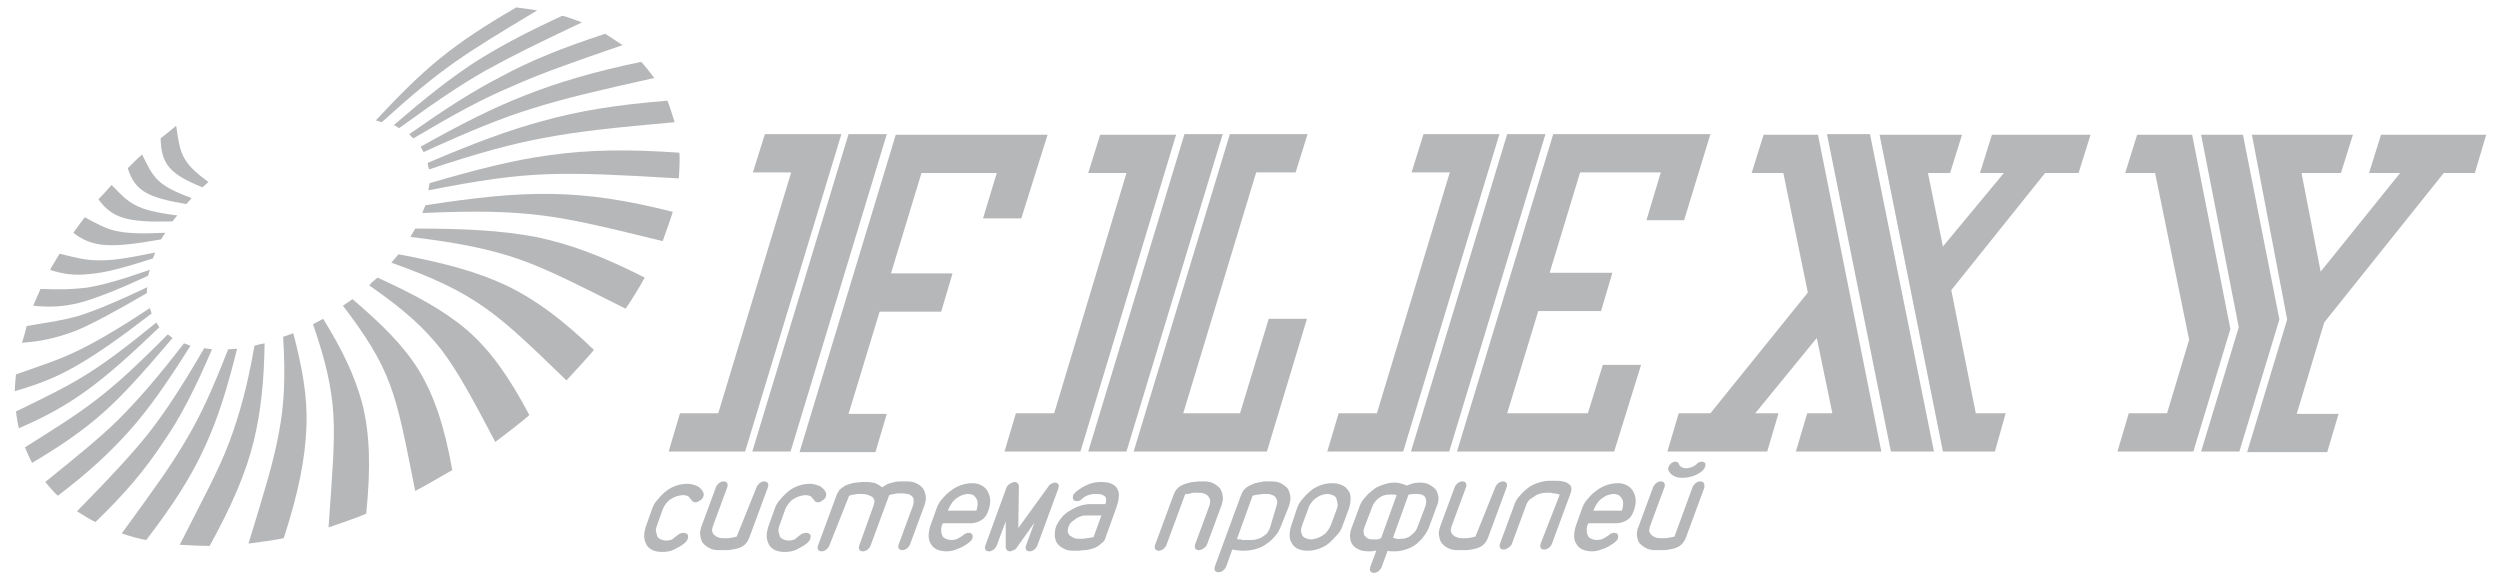
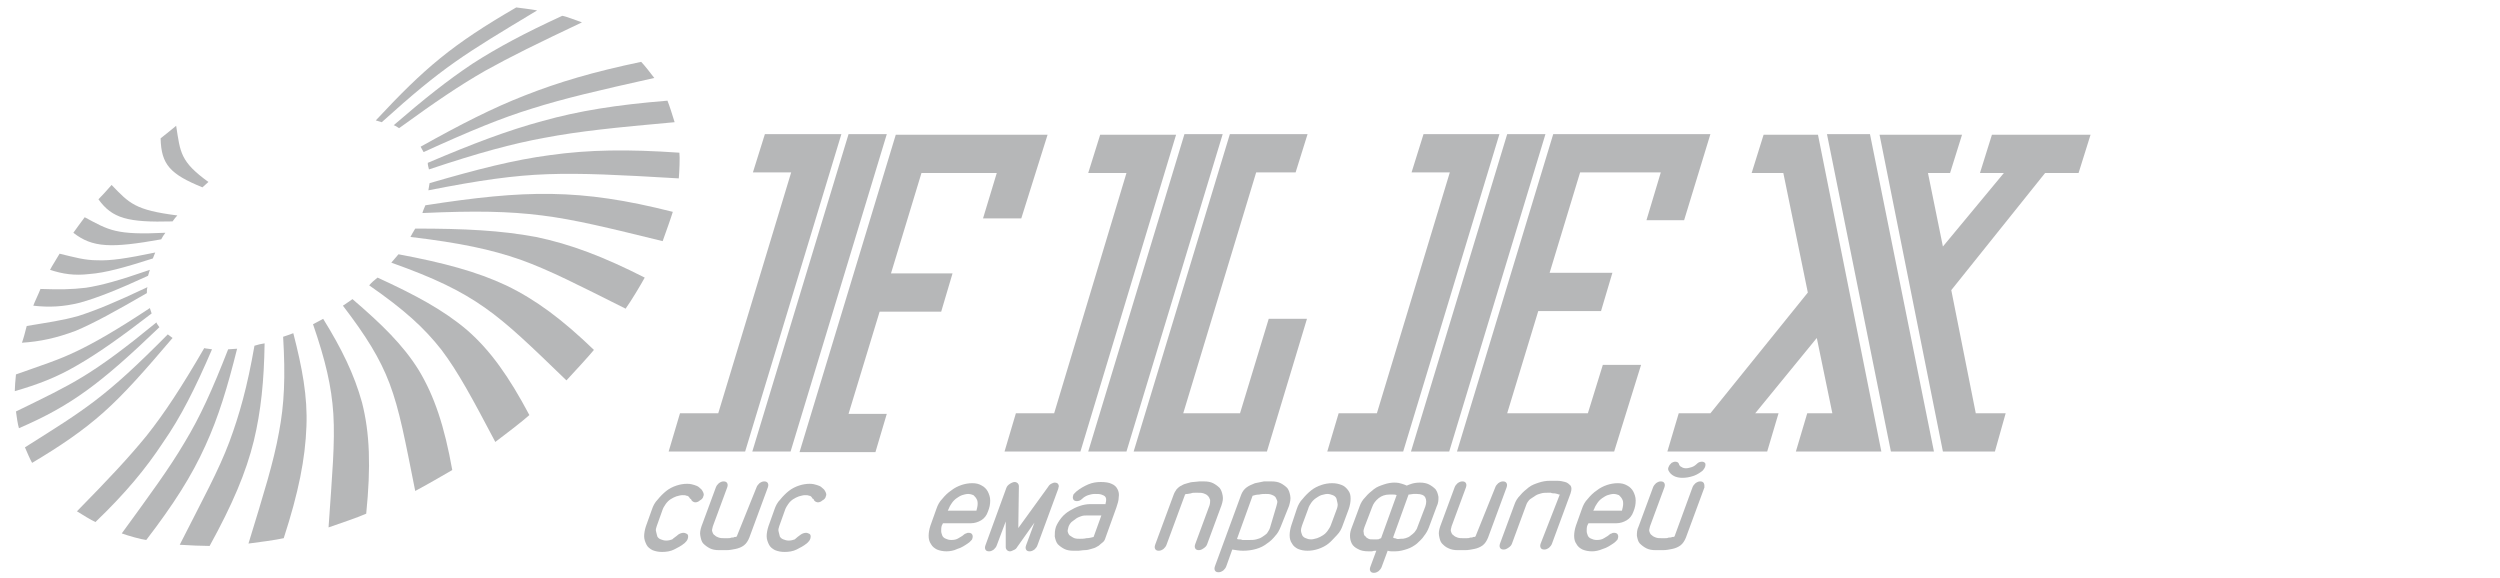
<svg xmlns="http://www.w3.org/2000/svg" width="160" height="37" viewBox="0 0 160 37" fill="none">
  <g opacity="0.5" clip-path="url(#clip0_55_1109)">
    <g clip-path="url(#clip1_55_1109)">
      <g clip-path="url(#clip2_55_1109)">
        <path d="M65.362 13.979H62.913L63.793 11.072H58.974L57.023 17.498H60.962L60.236 19.947H56.296L54.307 26.487H56.755L56.028 28.936H51.17L57.329 8.624H67.045L65.362 13.979L65.362 13.979ZM50.597 28.898H48.148L54.307 8.585H56.755L50.597 28.898ZM47.689 28.898H42.793L43.52 26.449H45.968L50.635 11.034H48.186L48.952 8.586H53.848L47.689 28.898V28.898Z" fill="#6E6F72" />
        <path d="M81.083 28.898H72.553L78.711 8.585H83.684L82.919 11.034H80.395L75.728 26.449H79.362L81.198 20.405H83.646L81.083 28.897V28.898ZM72.094 28.898H69.646L75.804 8.585H78.252L72.094 28.898ZM69.148 28.898H64.29L65.017 26.449H67.466L72.094 11.072H69.646L70.411 8.624H75.269L69.148 28.898Z" fill="#6E6F72" />
        <path d="M103.307 28.898H93.247L99.406 8.585H109.466L107.783 14.094H105.373L106.291 11.034H101.127L99.176 17.46H103.193L102.466 19.908H98.449L96.46 26.449H101.624L102.581 23.351H105.029L103.307 28.897V28.898ZM92.75 28.898H90.302L96.46 8.585H98.909L92.75 28.898ZM89.804 28.898H84.946L85.673 26.449H88.121L92.788 11.034H90.34L91.105 8.586H95.963L89.804 28.898V28.898Z" fill="#6E6F72" />
        <path d="M127.674 28.898H124.346L120.291 8.624H125.57L124.805 11.072H123.39L124.346 15.777L128.248 11.072H126.718L127.483 8.624H133.795L133.029 11.072H130.887L124.882 18.569L126.45 26.449H128.363L127.674 28.898H127.674ZM123.773 28.898H121.018L116.926 8.585H119.679L123.773 28.898ZM120.406 28.898H114.936L115.663 26.449H117.27L116.275 21.63L112.335 26.449H113.827L113.1 28.898H106.712L107.439 26.449H109.466L115.701 18.723L114.133 11.072H112.106L112.87 8.624H116.351L120.406 28.898H120.406Z" fill="#6E6F72" />
-         <path d="M158.39 11.072H156.401L148.751 20.635L146.991 26.488H149.669L148.942 28.936H143.817L146.379 20.444L144.122 8.624H150.587L149.822 11.072H147.298L148.522 17.384L153.609 11.072H151.62L152.385 8.624H159.117L158.391 11.072L158.39 11.072ZM143.319 28.898H140.871L143.281 20.941L140.871 8.624H143.549L145.882 20.444L143.319 28.898V28.898ZM140.374 28.898H135.516L136.242 26.45H138.691L140.106 21.744L137.926 11.072H136.013L136.778 8.624H140.297L142.745 21.056L140.374 28.898H140.374Z" fill="#6E6F72" />
        <path d="M43.405 34.214C43.52 34.138 43.635 34.1 43.749 34.1C43.826 34.1 43.902 34.138 43.979 34.176C44.055 34.253 44.055 34.329 44.017 34.482C43.979 34.597 43.902 34.673 43.826 34.75C43.596 34.941 43.367 35.056 43.137 35.171C42.908 35.286 42.64 35.324 42.372 35.324C42.143 35.324 41.951 35.286 41.76 35.209C41.607 35.133 41.454 35.018 41.378 34.865C41.301 34.712 41.225 34.521 41.225 34.329C41.225 34.138 41.263 33.908 41.339 33.679L41.722 32.608C41.798 32.378 41.913 32.149 42.104 31.958C42.258 31.766 42.449 31.575 42.64 31.422C42.831 31.269 43.061 31.154 43.29 31.078C43.52 31.001 43.749 30.963 43.979 30.963C44.17 30.963 44.323 31.001 44.438 31.04C44.552 31.078 44.667 31.116 44.744 31.192C44.821 31.269 44.897 31.307 44.935 31.384C44.974 31.46 45.012 31.499 45.012 31.537C45.05 31.613 45.05 31.689 45.012 31.766C45.012 31.804 44.974 31.881 44.935 31.919C44.897 31.957 44.859 31.996 44.782 32.034C44.706 32.11 44.591 32.149 44.514 32.149C44.476 32.149 44.438 32.149 44.361 32.11C44.323 32.072 44.285 32.072 44.247 31.996C44.247 31.957 44.209 31.919 44.17 31.919C44.132 31.881 44.132 31.843 44.094 31.804C44.055 31.766 44.017 31.728 43.941 31.728C43.864 31.69 43.788 31.69 43.673 31.69C43.559 31.69 43.444 31.728 43.291 31.766C43.176 31.804 43.023 31.881 42.908 31.958C42.793 32.034 42.679 32.149 42.602 32.264C42.526 32.378 42.449 32.493 42.41 32.608L42.028 33.679C41.99 33.794 41.952 33.908 41.99 34.023C42.028 34.138 42.028 34.214 42.067 34.329C42.105 34.406 42.181 34.482 42.296 34.521C42.41 34.559 42.487 34.597 42.64 34.597C42.793 34.597 42.908 34.559 43.023 34.521C43.137 34.406 43.291 34.329 43.405 34.214H43.405Z" fill="#6E6F72" />
        <path d="M48.416 31.193C48.454 31.078 48.531 31.002 48.607 30.925C48.722 30.848 48.798 30.81 48.913 30.81C49.028 30.81 49.105 30.848 49.143 30.925C49.181 31.002 49.181 31.078 49.143 31.193L47.957 34.406C47.881 34.597 47.766 34.788 47.613 34.903C47.46 35.018 47.269 35.094 47.077 35.132C46.886 35.171 46.695 35.209 46.503 35.209C46.312 35.209 46.159 35.209 46.006 35.209C45.777 35.209 45.586 35.171 45.432 35.094C45.279 35.018 45.126 34.903 45.012 34.788C44.897 34.673 44.859 34.482 44.821 34.291C44.782 34.1 44.821 33.908 44.897 33.679L45.815 31.193C45.853 31.078 45.93 31.002 46.006 30.925C46.121 30.848 46.197 30.81 46.312 30.81C46.427 30.81 46.503 30.848 46.542 30.925C46.58 31.002 46.58 31.078 46.542 31.193L45.624 33.679C45.586 33.832 45.547 33.947 45.586 34.023C45.624 34.138 45.662 34.215 45.738 34.253C45.815 34.329 45.891 34.367 46.006 34.406C46.121 34.444 46.236 34.444 46.351 34.444C46.427 34.444 46.503 34.444 46.58 34.444C46.656 34.444 46.733 34.444 46.81 34.406C46.886 34.406 46.963 34.406 47.001 34.367C47.077 34.367 47.116 34.367 47.154 34.329L48.416 31.193H48.416Z" fill="#6E6F72" />
        <path d="M51.247 34.214C51.361 34.138 51.476 34.1 51.591 34.1C51.667 34.1 51.744 34.138 51.821 34.176C51.897 34.253 51.897 34.329 51.859 34.482C51.821 34.597 51.744 34.673 51.667 34.75C51.438 34.941 51.209 35.056 50.979 35.171C50.749 35.286 50.482 35.324 50.214 35.324C49.984 35.324 49.793 35.286 49.602 35.209C49.449 35.133 49.296 35.018 49.219 34.865C49.143 34.712 49.066 34.521 49.066 34.329C49.066 34.138 49.105 33.908 49.181 33.679L49.564 32.608C49.64 32.378 49.755 32.149 49.946 31.958C50.099 31.766 50.29 31.575 50.482 31.422C50.673 31.269 50.903 31.154 51.132 31.078C51.362 31.001 51.591 30.963 51.821 30.963C52.012 30.963 52.165 31.001 52.279 31.04C52.394 31.078 52.509 31.116 52.585 31.192C52.662 31.269 52.739 31.307 52.777 31.384C52.815 31.46 52.853 31.499 52.853 31.537C52.891 31.613 52.891 31.689 52.853 31.766C52.853 31.804 52.815 31.881 52.777 31.919C52.739 31.957 52.7 31.996 52.624 32.034C52.547 32.11 52.432 32.149 52.356 32.149C52.318 32.149 52.28 32.149 52.203 32.11C52.165 32.072 52.127 32.072 52.089 31.996C52.089 31.957 52.05 31.919 52.012 31.919C51.974 31.881 51.974 31.843 51.935 31.804C51.897 31.766 51.859 31.728 51.782 31.728C51.706 31.69 51.63 31.69 51.515 31.69C51.4 31.69 51.285 31.728 51.132 31.766C51.017 31.804 50.864 31.881 50.749 31.958C50.635 32.034 50.52 32.149 50.444 32.264C50.367 32.378 50.291 32.493 50.252 32.608L49.87 33.679C49.832 33.794 49.794 33.908 49.832 34.023C49.87 34.138 49.87 34.214 49.908 34.329C49.947 34.406 50.023 34.482 50.138 34.521C50.252 34.559 50.329 34.597 50.482 34.597C50.635 34.597 50.749 34.559 50.864 34.521C50.979 34.406 51.094 34.329 51.247 34.214H51.247Z" fill="#6E6F72" />
-         <path d="M53.083 34.903C53.045 35.018 52.968 35.094 52.891 35.171C52.777 35.247 52.7 35.286 52.585 35.286C52.471 35.286 52.394 35.247 52.356 35.171C52.318 35.094 52.318 35.018 52.356 34.903L53.541 31.69C53.58 31.575 53.656 31.46 53.733 31.345C53.809 31.269 53.924 31.193 54.039 31.116C54.154 31.04 54.268 31.002 54.421 30.963C54.536 30.925 54.689 30.887 54.804 30.887C54.919 30.887 55.072 30.848 55.187 30.848C55.301 30.848 55.416 30.848 55.493 30.848C55.684 30.848 55.875 30.887 56.028 30.925C56.181 31.002 56.334 31.078 56.449 31.193C56.563 31.116 56.678 31.04 56.831 30.963C56.984 30.925 57.138 30.887 57.252 30.848C57.405 30.81 57.558 30.81 57.673 30.81C57.826 30.81 57.941 30.81 58.055 30.81C58.285 30.81 58.476 30.848 58.629 30.925C58.82 31.002 58.935 31.116 59.05 31.231C59.165 31.384 59.203 31.537 59.241 31.728C59.28 31.92 59.241 32.111 59.165 32.34L58.247 34.827C58.208 34.941 58.132 35.018 58.055 35.094C57.941 35.171 57.864 35.209 57.749 35.209C57.635 35.209 57.558 35.171 57.52 35.094C57.482 35.018 57.482 34.941 57.52 34.827L58.438 32.34C58.476 32.187 58.476 32.072 58.476 31.958C58.438 31.843 58.4 31.766 58.323 31.728C58.247 31.652 58.132 31.613 58.017 31.613C57.902 31.575 57.749 31.575 57.635 31.575C57.52 31.575 57.367 31.575 57.252 31.613C57.138 31.613 57.023 31.652 56.908 31.69L55.722 34.903C55.684 35.018 55.607 35.094 55.531 35.171C55.416 35.247 55.34 35.286 55.225 35.286C55.11 35.286 55.033 35.247 54.995 35.171C54.957 35.094 54.957 35.018 54.995 34.903L55.913 32.34C55.952 32.187 55.99 32.072 55.952 31.996C55.913 31.919 55.875 31.804 55.76 31.766C55.646 31.728 55.569 31.651 55.454 31.651C55.34 31.613 55.187 31.613 55.072 31.613C54.957 31.613 54.804 31.613 54.689 31.651C54.574 31.651 54.459 31.69 54.345 31.728L53.082 34.903L53.083 34.903Z" fill="#6E6F72" />
        <path d="M60.656 32.684C60.962 32.684 61.23 32.684 61.421 32.684C61.613 32.684 61.804 32.684 61.919 32.684C62.033 32.684 62.148 32.684 62.225 32.684C62.301 32.684 62.339 32.684 62.378 32.684C62.416 32.684 62.416 32.684 62.454 32.684H62.492C62.531 32.531 62.569 32.378 62.569 32.264C62.569 32.149 62.569 32.034 62.492 31.919C62.454 31.843 62.378 31.766 62.301 31.69C62.225 31.651 62.072 31.613 61.957 31.613C61.842 31.613 61.689 31.651 61.575 31.69C61.459 31.728 61.345 31.804 61.23 31.881C61.116 31.958 61.001 32.072 60.924 32.187C60.847 32.302 60.771 32.417 60.733 32.531L60.656 32.684H60.656ZM61.689 34.214C61.728 34.176 61.804 34.138 61.842 34.138C61.88 34.1 61.957 34.1 61.995 34.1C62.11 34.1 62.187 34.138 62.225 34.214C62.263 34.291 62.263 34.367 62.225 34.482C62.225 34.52 62.187 34.559 62.148 34.597C62.11 34.635 62.072 34.673 62.034 34.711C61.766 34.903 61.536 35.056 61.269 35.132C61.039 35.247 60.771 35.285 60.58 35.285C60.35 35.285 60.159 35.247 59.968 35.17C59.815 35.094 59.662 34.979 59.586 34.826C59.471 34.673 59.433 34.482 59.433 34.291C59.433 34.099 59.471 33.87 59.547 33.641L59.93 32.569C60.006 32.34 60.121 32.11 60.312 31.919C60.465 31.728 60.656 31.537 60.886 31.384C61.078 31.231 61.307 31.116 61.536 31.039C61.766 30.963 61.995 30.924 62.225 30.924C62.454 30.924 62.646 30.963 62.837 31.078C62.99 31.154 63.143 31.307 63.22 31.46C63.296 31.613 63.373 31.804 63.373 32.034C63.373 32.264 63.334 32.493 63.22 32.761C63.143 32.99 62.99 33.181 62.799 33.296C62.607 33.411 62.378 33.487 62.148 33.487H60.35L60.274 33.641C60.236 33.755 60.236 33.87 60.236 33.985C60.236 34.099 60.274 34.176 60.312 34.291C60.35 34.367 60.427 34.444 60.542 34.482C60.618 34.52 60.733 34.559 60.886 34.559C61.078 34.559 61.23 34.52 61.345 34.444C61.536 34.329 61.613 34.291 61.689 34.214L61.689 34.214Z" fill="#6E6F72" />
        <path d="M64.405 31.231C64.443 31.116 64.52 31.04 64.635 30.963C64.749 30.887 64.864 30.848 64.941 30.848C65.017 30.848 65.094 30.887 65.132 30.924C65.171 30.963 65.209 31.04 65.209 31.116L65.171 33.794L67.083 31.154C67.121 31.078 67.198 31.002 67.274 30.963C67.351 30.924 67.427 30.887 67.504 30.887C67.619 30.887 67.695 30.924 67.733 31.001C67.772 31.078 67.772 31.154 67.733 31.231V31.269L66.394 34.903C66.356 35.018 66.28 35.094 66.204 35.171C66.088 35.247 66.012 35.286 65.897 35.286C65.782 35.286 65.706 35.247 65.668 35.171C65.629 35.094 65.629 35.018 65.668 34.903L66.204 33.449L65.094 35.018C65.055 35.094 64.979 35.171 64.864 35.209C64.788 35.248 64.712 35.286 64.635 35.286C64.559 35.286 64.482 35.248 64.444 35.209C64.405 35.171 64.367 35.094 64.367 35.018V33.373L63.793 34.903C63.755 35.018 63.679 35.094 63.602 35.171C63.487 35.247 63.41 35.286 63.296 35.286C63.181 35.286 63.104 35.247 63.067 35.171C63.028 35.094 63.028 35.018 63.067 34.903L64.405 31.231Z" fill="#6E6F72" />
        <path d="M70.488 32.99H69.569C69.455 32.99 69.34 32.99 69.225 33.028C69.11 33.067 68.996 33.105 68.881 33.182C68.766 33.258 68.689 33.334 68.575 33.411C68.498 33.487 68.422 33.602 68.383 33.717C68.345 33.87 68.307 33.985 68.345 34.061C68.383 34.176 68.422 34.253 68.498 34.291C68.575 34.329 68.651 34.406 68.766 34.444C68.88 34.482 68.996 34.482 69.11 34.482C69.225 34.482 69.378 34.482 69.531 34.444C69.684 34.444 69.837 34.406 69.99 34.367L70.487 32.99H70.488ZM70.755 32.225C70.793 32.111 70.793 32.034 70.793 31.957C70.793 31.881 70.755 31.804 70.717 31.766C70.678 31.728 70.602 31.689 70.488 31.651C70.373 31.613 70.258 31.613 70.067 31.613C69.914 31.613 69.761 31.651 69.646 31.689C69.531 31.728 69.378 31.804 69.263 31.919C69.148 32.034 69.034 32.072 68.919 32.072C68.804 32.072 68.728 32.034 68.689 31.957C68.651 31.881 68.651 31.804 68.689 31.689C68.689 31.651 68.728 31.613 68.766 31.575C68.804 31.537 68.842 31.499 68.881 31.46C69.11 31.269 69.378 31.116 69.646 31.001C69.913 30.887 70.181 30.848 70.449 30.848C70.755 30.848 70.984 30.887 71.138 30.963C71.329 31.04 71.444 31.154 71.52 31.307C71.597 31.46 71.635 31.613 71.597 31.843C71.597 32.034 71.52 32.264 71.444 32.493L70.755 34.406C70.717 34.559 70.64 34.673 70.525 34.75C70.411 34.827 70.334 34.941 70.219 34.98C70.105 35.056 69.99 35.094 69.837 35.132C69.722 35.171 69.569 35.209 69.416 35.209C69.263 35.209 69.148 35.247 69.034 35.247C68.919 35.247 68.804 35.247 68.689 35.247C68.46 35.247 68.269 35.209 68.116 35.132C67.963 35.056 67.81 34.941 67.695 34.827C67.58 34.673 67.542 34.521 67.504 34.329C67.504 34.138 67.504 33.947 67.58 33.717C67.656 33.526 67.771 33.335 67.924 33.144C68.077 32.952 68.269 32.799 68.46 32.685C68.651 32.57 68.88 32.455 69.11 32.378C69.34 32.302 69.569 32.264 69.76 32.264H70.755V32.225L70.755 32.225Z" fill="#6E6F72" />
        <path d="M74.657 34.865C74.618 34.979 74.542 35.056 74.466 35.132C74.351 35.209 74.274 35.247 74.159 35.247C74.045 35.247 73.968 35.209 73.93 35.132C73.891 35.056 73.891 34.98 73.93 34.865L75.116 31.652C75.154 31.537 75.231 31.422 75.307 31.307C75.383 31.231 75.498 31.116 75.613 31.078C75.728 31.002 75.843 30.963 75.996 30.925C76.11 30.887 76.263 30.848 76.378 30.848C76.493 30.848 76.646 30.81 76.76 30.81C76.875 30.81 76.99 30.81 77.067 30.81C77.296 30.81 77.487 30.848 77.641 30.925C77.793 31.002 77.946 31.116 78.061 31.231C78.176 31.384 78.214 31.537 78.252 31.728C78.291 31.92 78.252 32.111 78.176 32.34L77.258 34.827C77.22 34.941 77.143 35.018 77.028 35.094C76.913 35.171 76.837 35.209 76.722 35.209C76.608 35.209 76.531 35.171 76.493 35.094C76.455 35.018 76.455 34.941 76.493 34.827L77.411 32.34C77.449 32.225 77.449 32.072 77.449 31.996C77.411 31.881 77.373 31.804 77.296 31.728C77.22 31.652 77.143 31.613 77.028 31.575C76.913 31.537 76.799 31.537 76.684 31.537C76.608 31.537 76.531 31.537 76.455 31.537C76.378 31.537 76.302 31.537 76.225 31.575C76.149 31.575 76.072 31.613 75.996 31.613C75.919 31.613 75.881 31.613 75.843 31.652L74.657 34.865H74.657Z" fill="#6E6F72" />
        <path d="M81.695 32.378C81.734 32.225 81.772 32.111 81.734 32.034C81.696 31.958 81.657 31.843 81.619 31.804C81.542 31.728 81.466 31.69 81.351 31.652C81.236 31.613 81.121 31.613 81.007 31.613C80.892 31.613 80.739 31.613 80.586 31.652C80.433 31.652 80.28 31.69 80.166 31.728L79.171 34.482C79.209 34.521 79.247 34.521 79.324 34.521C79.4 34.521 79.439 34.521 79.515 34.559C79.591 34.559 79.668 34.559 79.745 34.559C79.821 34.559 79.897 34.559 79.974 34.559C80.127 34.559 80.242 34.559 80.395 34.521C80.548 34.482 80.662 34.444 80.777 34.367C80.892 34.291 81.007 34.215 81.083 34.138C81.16 34.023 81.236 33.908 81.275 33.794L81.695 32.378H81.695ZM81.963 33.717C81.887 33.908 81.772 34.138 81.619 34.291C81.466 34.482 81.313 34.635 81.083 34.788C80.892 34.941 80.662 35.056 80.395 35.132C80.127 35.209 79.859 35.247 79.553 35.247C79.324 35.247 79.094 35.209 78.865 35.171L78.482 36.242C78.444 36.357 78.367 36.433 78.291 36.51C78.176 36.586 78.1 36.624 77.985 36.624C77.87 36.624 77.794 36.586 77.755 36.51C77.717 36.433 77.717 36.357 77.755 36.242L79.439 31.652C79.515 31.46 79.63 31.307 79.783 31.193C79.936 31.078 80.127 31.002 80.319 30.925C80.509 30.887 80.701 30.848 80.892 30.81C81.083 30.81 81.274 30.81 81.389 30.81C81.619 30.81 81.81 30.848 81.963 30.925C82.116 31.002 82.269 31.116 82.384 31.231C82.499 31.384 82.537 31.537 82.575 31.728C82.614 31.92 82.575 32.111 82.499 32.378L81.963 33.717Z" fill="#6E6F72" />
        <path d="M83.34 33.602C83.302 33.717 83.263 33.832 83.263 33.946C83.263 34.061 83.302 34.138 83.34 34.252C83.378 34.329 83.455 34.406 83.57 34.444C83.646 34.482 83.761 34.52 83.914 34.52C84.029 34.52 84.143 34.482 84.297 34.444C84.411 34.406 84.564 34.329 84.678 34.252C84.793 34.176 84.909 34.061 84.985 33.946C85.061 33.832 85.138 33.717 85.176 33.602L85.559 32.569C85.597 32.455 85.635 32.302 85.597 32.187C85.559 32.072 85.559 31.957 85.52 31.881C85.482 31.804 85.406 31.728 85.291 31.689C85.176 31.651 85.1 31.613 84.947 31.613C84.832 31.613 84.717 31.651 84.564 31.689C84.449 31.728 84.335 31.804 84.22 31.881C84.105 31.957 83.99 32.072 83.914 32.187C83.838 32.302 83.761 32.416 83.723 32.569L83.34 33.602ZM82.996 32.569C83.072 32.34 83.187 32.11 83.378 31.919C83.531 31.728 83.723 31.537 83.914 31.384C84.105 31.231 84.335 31.116 84.564 31.039C84.794 30.963 85.023 30.924 85.253 30.924C85.482 30.924 85.674 30.963 85.865 31.039C86.056 31.116 86.171 31.231 86.285 31.384C86.4 31.537 86.439 31.689 86.439 31.919C86.439 32.11 86.4 32.34 86.324 32.569L85.941 33.602C85.865 33.832 85.75 34.061 85.559 34.252C85.368 34.444 85.215 34.635 85.023 34.788C84.832 34.941 84.602 35.056 84.373 35.132C84.143 35.209 83.914 35.247 83.684 35.247C83.455 35.247 83.263 35.209 83.072 35.132C82.919 35.056 82.766 34.941 82.69 34.788C82.575 34.635 82.537 34.444 82.537 34.252C82.537 34.061 82.575 33.832 82.652 33.602L82.996 32.569Z" fill="#6E6F72" />
        <path d="M91.22 32.416C91.297 32.187 91.297 31.996 91.22 31.843C91.144 31.689 90.952 31.613 90.685 31.613C90.608 31.613 90.531 31.613 90.455 31.613C90.378 31.613 90.263 31.651 90.149 31.651L89.154 34.406C89.154 34.406 89.192 34.406 89.231 34.444C89.269 34.444 89.307 34.444 89.384 34.482C89.46 34.52 89.537 34.482 89.651 34.482C89.766 34.482 89.843 34.482 89.958 34.444C90.072 34.406 90.187 34.367 90.263 34.29C90.378 34.214 90.455 34.138 90.531 34.061C90.608 33.946 90.684 33.87 90.723 33.717L91.22 32.416L91.22 32.416ZM87.318 33.755C87.28 33.87 87.242 33.985 87.28 34.099C87.28 34.214 87.318 34.291 87.395 34.329C87.433 34.406 87.51 34.444 87.586 34.482C87.662 34.52 87.739 34.52 87.854 34.52C87.969 34.52 88.045 34.52 88.122 34.52C88.198 34.52 88.236 34.52 88.275 34.482C88.313 34.482 88.351 34.482 88.351 34.444H88.389L89.384 31.689C89.307 31.651 89.231 31.651 89.154 31.651C89.078 31.651 89.001 31.651 88.925 31.651C88.657 31.651 88.427 31.728 88.236 31.881C88.045 32.034 87.892 32.225 87.816 32.455L87.318 33.755V33.755ZM90.034 31.078C90.111 31.039 90.225 31.001 90.34 30.963C90.455 30.924 90.646 30.886 90.876 30.886C91.105 30.886 91.297 30.924 91.449 31.001C91.603 31.078 91.756 31.192 91.87 31.307C91.985 31.46 92.024 31.613 92.062 31.804C92.062 31.996 92.062 32.187 91.947 32.416L91.449 33.755C91.373 33.946 91.297 34.099 91.144 34.291C91.029 34.482 90.838 34.635 90.685 34.788C90.493 34.941 90.302 35.056 90.073 35.132C89.843 35.209 89.575 35.285 89.307 35.285C89.231 35.285 89.155 35.285 89.078 35.285C89.002 35.285 88.925 35.285 88.81 35.247L88.428 36.28C88.389 36.394 88.313 36.471 88.236 36.548C88.121 36.624 88.045 36.662 87.93 36.662C87.816 36.662 87.739 36.624 87.701 36.548C87.662 36.471 87.662 36.394 87.701 36.28L88.083 35.247C88.007 35.247 87.892 35.247 87.816 35.285C87.739 35.285 87.662 35.285 87.586 35.285C87.318 35.285 87.089 35.247 86.898 35.132C86.745 35.056 86.591 34.941 86.515 34.788C86.439 34.635 86.4 34.482 86.4 34.291C86.4 34.099 86.439 33.946 86.515 33.755L87.012 32.416C87.089 32.187 87.203 31.996 87.395 31.804C87.547 31.613 87.739 31.46 87.93 31.307C88.121 31.154 88.351 31.078 88.581 31.001C88.81 30.924 89.04 30.886 89.231 30.886C89.461 30.886 89.614 30.924 89.728 30.963C89.843 31.001 89.958 31.039 90.034 31.078Z" fill="#6E6F72" />
        <path d="M95.695 31.193C95.733 31.078 95.81 31.002 95.887 30.925C96.001 30.848 96.078 30.81 96.192 30.81C96.307 30.81 96.384 30.848 96.422 30.925C96.46 31.002 96.46 31.078 96.422 31.193L95.236 34.406C95.16 34.597 95.045 34.788 94.892 34.903C94.739 35.018 94.548 35.094 94.356 35.132C94.166 35.171 93.974 35.209 93.783 35.209C93.591 35.209 93.439 35.209 93.286 35.209C93.056 35.209 92.865 35.171 92.712 35.094C92.52 35.018 92.406 34.903 92.291 34.788C92.176 34.673 92.138 34.482 92.1 34.291C92.061 34.1 92.1 33.908 92.176 33.679L93.094 31.193C93.132 31.078 93.209 31.002 93.286 30.925C93.4 30.848 93.477 30.81 93.591 30.81C93.706 30.81 93.783 30.848 93.821 30.925C93.859 31.002 93.859 31.078 93.821 31.193L92.903 33.679C92.865 33.832 92.827 33.947 92.865 34.023C92.903 34.138 92.941 34.215 93.018 34.253C93.094 34.329 93.171 34.367 93.286 34.406C93.4 34.444 93.515 34.444 93.63 34.444C93.706 34.444 93.783 34.444 93.859 34.444C93.936 34.444 94.012 34.444 94.089 34.406C94.166 34.406 94.242 34.406 94.28 34.367C94.357 34.367 94.395 34.367 94.433 34.329L95.696 31.193H95.695Z" fill="#6E6F72" />
        <path d="M99.827 31.651C99.788 31.651 99.75 31.651 99.674 31.613C99.635 31.613 99.559 31.575 99.482 31.575C99.406 31.575 99.329 31.575 99.253 31.537C99.176 31.537 99.1 31.537 99.023 31.537C98.909 31.537 98.755 31.537 98.641 31.575C98.488 31.613 98.373 31.651 98.258 31.728C98.144 31.804 98.029 31.881 97.914 31.957C97.799 32.072 97.723 32.187 97.684 32.302L96.767 34.788C96.728 34.903 96.651 34.979 96.537 35.056C96.422 35.132 96.346 35.17 96.23 35.17C96.116 35.17 96.04 35.132 96.001 35.056C95.963 34.979 95.963 34.903 96.001 34.788L96.919 32.302C96.996 32.072 97.11 31.881 97.302 31.689C97.455 31.498 97.646 31.345 97.837 31.192C98.029 31.039 98.258 30.963 98.488 30.886C98.717 30.81 98.947 30.771 99.176 30.771C99.329 30.771 99.482 30.771 99.673 30.771C99.865 30.771 100.017 30.81 100.171 30.848C100.324 30.886 100.438 31.001 100.515 31.078C100.591 31.192 100.591 31.345 100.515 31.575L99.329 34.788C99.291 34.903 99.214 34.979 99.138 35.056C99.023 35.132 98.947 35.17 98.832 35.17C98.717 35.17 98.641 35.132 98.602 35.056C98.564 34.979 98.564 34.903 98.602 34.788L99.826 31.651H99.827Z" fill="#6E6F72" />
        <path d="M101.969 32.684C102.275 32.684 102.542 32.684 102.734 32.684C102.925 32.684 103.116 32.684 103.231 32.684C103.346 32.684 103.46 32.684 103.537 32.684C103.614 32.684 103.652 32.684 103.69 32.684C103.728 32.684 103.728 32.684 103.766 32.684H103.804C103.843 32.531 103.881 32.378 103.881 32.264C103.881 32.149 103.881 32.034 103.804 31.919C103.766 31.843 103.69 31.766 103.613 31.69C103.537 31.651 103.384 31.613 103.269 31.613C103.155 31.613 103.001 31.651 102.886 31.69C102.772 31.728 102.657 31.804 102.542 31.881C102.428 31.958 102.313 32.072 102.236 32.187C102.16 32.302 102.083 32.417 102.045 32.531L101.969 32.684H101.969ZM103.001 34.214C103.04 34.176 103.116 34.138 103.155 34.138C103.193 34.1 103.269 34.1 103.307 34.1C103.422 34.1 103.499 34.138 103.537 34.214C103.575 34.291 103.575 34.367 103.537 34.482C103.537 34.52 103.499 34.559 103.46 34.597C103.422 34.635 103.384 34.673 103.346 34.711C103.078 34.903 102.848 35.056 102.581 35.132C102.313 35.247 102.084 35.285 101.892 35.285C101.662 35.285 101.472 35.247 101.28 35.17C101.127 35.094 100.974 34.979 100.898 34.826C100.783 34.673 100.745 34.482 100.745 34.291C100.745 34.099 100.783 33.87 100.859 33.641L101.242 32.569C101.318 32.34 101.433 32.11 101.625 31.919C101.777 31.728 101.969 31.537 102.198 31.384C102.389 31.231 102.619 31.116 102.848 31.039C103.078 30.963 103.307 30.924 103.537 30.924C103.767 30.924 103.958 30.963 104.149 31.078C104.302 31.154 104.455 31.307 104.532 31.46C104.608 31.613 104.684 31.804 104.684 32.034C104.684 32.264 104.646 32.493 104.532 32.761C104.455 32.99 104.302 33.181 104.111 33.296C103.919 33.411 103.69 33.487 103.46 33.487H101.662L101.586 33.641C101.548 33.755 101.548 33.87 101.548 33.985C101.548 34.099 101.586 34.176 101.625 34.291C101.662 34.367 101.739 34.444 101.854 34.482C101.931 34.52 102.045 34.559 102.198 34.559C102.39 34.559 102.542 34.52 102.657 34.444C102.849 34.329 102.925 34.291 103.001 34.214L103.001 34.214Z" fill="#6E6F72" />
        <path d="M107.898 29.969C108.012 29.969 108.165 29.93 108.28 29.892C108.395 29.854 108.51 29.777 108.624 29.662C108.701 29.586 108.816 29.548 108.93 29.548C109.007 29.548 109.083 29.586 109.122 29.624C109.16 29.701 109.16 29.777 109.122 29.892C109.083 29.969 109.045 30.045 108.969 30.122C108.777 30.275 108.586 30.39 108.357 30.466C108.127 30.543 107.898 30.581 107.668 30.581C107.477 30.581 107.286 30.543 107.133 30.466C106.98 30.39 106.865 30.275 106.788 30.122C106.75 30.045 106.75 29.969 106.788 29.892C106.827 29.777 106.903 29.701 106.98 29.624C107.056 29.586 107.133 29.548 107.209 29.548C107.324 29.548 107.401 29.586 107.439 29.662C107.477 29.777 107.515 29.854 107.63 29.892C107.668 29.93 107.783 29.969 107.898 29.969H107.898ZM108.318 31.193C108.357 31.078 108.433 31.002 108.51 30.925C108.624 30.848 108.701 30.81 108.816 30.81C108.93 30.81 109.007 30.848 109.045 30.925C109.084 31.002 109.084 31.078 109.084 31.193L107.898 34.406C107.821 34.597 107.706 34.788 107.554 34.903C107.401 35.018 107.209 35.094 107.018 35.133C106.827 35.171 106.635 35.209 106.444 35.209C106.253 35.209 106.1 35.209 105.947 35.209C105.717 35.209 105.526 35.171 105.373 35.094C105.22 35.018 105.067 34.903 104.953 34.788C104.838 34.674 104.8 34.482 104.761 34.291C104.761 34.1 104.761 33.908 104.876 33.679L105.794 31.193C105.832 31.078 105.909 31.002 105.985 30.925C106.1 30.848 106.176 30.81 106.291 30.81C106.406 30.81 106.482 30.848 106.521 30.925C106.559 31.002 106.559 31.078 106.521 31.193L105.602 33.679C105.564 33.832 105.526 33.947 105.564 34.024C105.602 34.138 105.641 34.215 105.717 34.253C105.794 34.329 105.87 34.367 105.985 34.406C106.1 34.444 106.215 34.444 106.329 34.444C106.406 34.444 106.482 34.444 106.559 34.444C106.635 34.444 106.712 34.444 106.788 34.406C106.865 34.406 106.941 34.406 107.018 34.367C107.095 34.367 107.133 34.367 107.171 34.329L108.318 31.193H108.318Z" fill="#6E6F72" />
        <path d="M12.957 11.99C13.071 11.875 13.224 11.761 13.339 11.646C11.541 10.345 11.541 9.772 11.274 8.05C11.006 8.28 10.47 8.701 10.279 8.853C10.317 10.537 10.891 11.149 12.957 11.99V11.99Z" fill="#6E6F72" />
-         <path d="M11.924 13.061C12.038 12.946 12.153 12.793 12.268 12.679C9.973 11.837 9.82 11.34 9.093 9.886C8.825 10.116 8.366 10.575 8.175 10.766C8.634 12.219 9.437 12.64 11.924 13.061V13.061Z" fill="#6E6F72" />
        <path d="M11.044 14.17C11.159 14.017 11.235 13.902 11.35 13.788C8.634 13.443 8.29 13.023 7.142 11.837C6.913 12.105 6.492 12.564 6.301 12.755C7.181 13.979 8.175 14.247 11.044 14.17H11.044Z" fill="#6E6F72" />
        <path d="M10.317 15.318C10.394 15.165 10.47 15.051 10.585 14.897C7.41 15.051 6.989 14.744 5.421 13.903C5.23 14.171 4.847 14.668 4.694 14.897C5.918 15.854 7.104 15.892 10.317 15.318H10.317Z" fill="#6E6F72" />
        <path d="M9.782 16.542C9.82 16.427 9.896 16.274 9.935 16.16C8.099 16.542 7.066 16.695 6.224 16.657C5.421 16.657 4.771 16.466 3.814 16.236C3.661 16.504 3.317 17.039 3.202 17.269C4.006 17.537 4.771 17.652 5.727 17.537C6.76 17.46 7.984 17.116 9.782 16.542H9.782Z" fill="#6E6F72" />
-         <path d="M9.475 17.651C9.514 17.536 9.552 17.383 9.59 17.269C7.601 17.957 6.492 18.263 5.497 18.416C4.541 18.531 3.776 18.531 2.59 18.493C2.475 18.799 2.207 19.334 2.131 19.564C3.126 19.678 4.044 19.64 5.115 19.372C6.224 19.066 7.563 18.531 9.475 17.651V17.651Z" fill="#6E6F72" />
+         <path d="M9.475 17.651C9.514 17.536 9.552 17.383 9.59 17.269C7.601 17.957 6.492 18.263 5.497 18.416C4.541 18.531 3.776 18.531 2.59 18.493C2.475 18.799 2.207 19.334 2.131 19.564C3.126 19.678 4.044 19.64 5.115 19.372C6.224 19.066 7.563 18.531 9.475 17.651Z" fill="#6E6F72" />
        <path d="M9.399 18.76C9.399 18.646 9.399 18.493 9.437 18.378C7.333 19.372 6.109 19.87 5.038 20.214C3.967 20.52 3.049 20.635 1.71 20.864C1.634 21.171 1.481 21.744 1.404 21.935C2.59 21.859 3.623 21.629 4.847 21.171C6.033 20.673 7.41 19.908 9.399 18.76H9.399Z" fill="#6E6F72" />
        <path d="M9.705 20.061C9.667 19.947 9.629 19.832 9.59 19.717C7.448 21.132 6.109 21.897 4.923 22.471C3.738 23.045 2.628 23.389 1.022 23.963C0.984 24.269 0.946 24.843 0.946 25.034C2.399 24.613 3.623 24.154 4.924 23.389C6.262 22.624 7.716 21.591 9.705 20.061L9.705 20.061Z" fill="#6E6F72" />
        <path d="M10.202 20.941C10.126 20.826 10.049 20.75 10.011 20.635C5.803 24.077 4.694 24.537 1.022 26.334C1.06 26.64 1.137 27.176 1.213 27.405C4.579 25.952 6.454 24.537 10.202 20.941Z" fill="#6E6F72" />
        <path d="M11.044 21.63C10.929 21.553 10.853 21.476 10.738 21.4C6.721 25.455 5.536 26.143 1.596 28.63C1.71 28.897 1.94 29.433 2.055 29.624C3.852 28.553 5.268 27.597 6.607 26.411C7.984 25.187 9.284 23.695 11.044 21.63H11.044Z" fill="#6E6F72" />
-         <path d="M12.191 22.127C12.077 22.089 11.924 22.012 11.771 21.974C9.973 24.307 8.749 25.684 7.525 26.908C6.263 28.133 4.924 29.203 2.896 30.848C3.088 31.078 3.509 31.575 3.7 31.728C5.612 30.275 6.989 29.012 8.29 27.559C9.59 26.105 10.738 24.422 12.191 22.127L12.191 22.127Z" fill="#6E6F72" />
        <path d="M13.569 22.356C13.377 22.318 13.224 22.318 13.071 22.28C11.579 24.843 10.547 26.411 9.399 27.865C8.213 29.318 6.951 30.657 4.924 32.723C5.23 32.914 5.842 33.296 6.109 33.411C8.022 31.575 9.323 30.007 10.432 28.323C11.579 26.679 12.498 24.843 13.569 22.356V22.356Z" fill="#6E6F72" />
        <path d="M15.175 22.318C14.984 22.318 14.793 22.356 14.601 22.356C13.569 24.996 12.804 26.679 11.809 28.323C10.815 30.007 9.629 31.613 7.793 34.138C8.213 34.291 9.017 34.52 9.361 34.559C11.12 32.264 12.268 30.465 13.148 28.515C13.989 26.679 14.563 24.766 15.175 22.318Z" fill="#6E6F72" />
        <path d="M16.935 21.974C16.705 22.012 16.514 22.05 16.285 22.127C15.826 24.766 15.328 26.526 14.678 28.285C13.989 30.121 12.995 31.919 11.503 34.865C12 34.903 13.033 34.941 13.416 34.941C14.869 32.302 15.749 30.236 16.246 28.209C16.705 26.296 16.897 24.383 16.935 21.974V21.974Z" fill="#6E6F72" />
        <path d="M18.771 21.323C18.579 21.4 18.35 21.476 18.12 21.553C18.273 24.116 18.197 25.875 17.853 27.673C17.508 29.586 16.896 31.537 15.902 34.788C16.514 34.711 17.661 34.558 18.159 34.444C19.115 31.498 19.536 29.356 19.612 27.291C19.689 25.378 19.344 23.542 18.771 21.323Z" fill="#6E6F72" />
        <path d="M20.683 20.405C20.454 20.52 20.263 20.635 20.033 20.75C20.836 23.083 21.219 24.728 21.334 26.487C21.448 28.362 21.257 30.389 21.027 33.755C21.678 33.526 22.94 33.105 23.438 32.875C23.743 29.853 23.667 27.711 23.169 25.76C22.672 23.963 21.869 22.318 20.683 20.405V20.405Z" fill="#6E6F72" />
        <path d="M22.558 19.143C22.328 19.296 22.137 19.449 21.946 19.564C23.437 21.514 24.317 22.93 24.929 24.537C25.579 26.258 25.924 28.171 26.574 31.422C27.224 31.078 28.487 30.351 28.945 30.083C28.448 27.291 27.798 25.34 26.803 23.695C25.809 22.088 24.432 20.75 22.558 19.143H22.558Z" fill="#6E6F72" />
        <path d="M24.164 17.766C23.973 17.919 23.782 18.072 23.629 18.263C25.886 19.831 27.148 20.979 28.257 22.394C29.328 23.81 30.247 25.531 31.7 28.285C32.312 27.826 33.46 26.946 33.88 26.564C32.58 24.116 31.394 22.433 29.902 21.132C28.372 19.831 26.574 18.875 24.164 17.766L24.164 17.766Z" fill="#6E6F72" />
        <path d="M25.503 16.274C25.35 16.465 25.197 16.618 25.044 16.81C27.837 17.804 29.482 18.607 31.012 19.678C32.541 20.75 33.957 22.127 36.252 24.345C36.749 23.81 37.667 22.815 38.012 22.394C35.984 20.443 34.301 19.181 32.389 18.263C30.514 17.383 28.372 16.81 25.503 16.274Z" fill="#6E6F72" />
        <path d="M26.574 14.63C26.46 14.821 26.345 15.012 26.268 15.165C29.482 15.548 31.432 15.968 33.307 16.619C35.219 17.307 37.055 18.264 40.039 19.755C40.422 19.22 41.034 18.187 41.263 17.766C38.624 16.427 36.52 15.624 34.301 15.165C32.044 14.744 29.711 14.629 26.574 14.629L26.574 14.63Z" fill="#6E6F72" />
        <path d="M27.224 13.138C27.148 13.329 27.072 13.482 27.033 13.635C30.437 13.482 32.541 13.52 34.683 13.788C36.825 14.056 38.968 14.591 42.41 15.433C42.602 14.897 42.946 13.941 43.06 13.558C40.039 12.793 37.705 12.449 35.295 12.411C32.886 12.373 30.437 12.64 27.224 13.138L27.224 13.138Z" fill="#6E6F72" />
        <path d="M27.492 11.723C27.454 11.875 27.454 12.029 27.416 12.181C30.706 11.531 32.886 11.225 35.028 11.149C37.285 11.072 39.541 11.187 43.443 11.417C43.481 10.957 43.52 10.078 43.481 9.772C40.154 9.542 37.705 9.58 35.219 9.925C32.886 10.231 30.514 10.843 27.492 11.722V11.723Z" fill="#6E6F72" />
        <path d="M27.377 10.422C27.377 10.575 27.416 10.689 27.454 10.842C30.667 9.771 32.771 9.198 34.875 8.815C37.093 8.394 39.35 8.165 43.176 7.821C43.06 7.438 42.831 6.711 42.717 6.443C39.427 6.711 37.055 7.094 34.722 7.744C32.465 8.356 30.247 9.198 27.377 10.422Z" fill="#6E6F72" />
        <path d="M26.919 9.389C26.995 9.504 27.033 9.619 27.11 9.733C30.132 8.356 32.083 7.553 34.072 6.941C36.137 6.291 38.279 5.793 41.875 4.99C41.645 4.684 41.225 4.149 41.034 3.958C37.935 4.608 35.755 5.258 33.613 6.099C31.547 6.903 29.52 7.935 26.919 9.389Z" fill="#6E6F72" />
-         <path d="M26.192 8.585C26.268 8.662 26.344 8.777 26.459 8.853C29.175 7.247 30.935 6.291 32.771 5.526C34.645 4.684 36.634 3.995 39.847 2.886C39.542 2.695 38.968 2.312 38.738 2.159C35.946 3.077 33.957 3.88 32.121 4.875C30.247 5.832 28.487 6.979 26.192 8.585H26.192Z" fill="#6E6F72" />
        <path d="M25.197 8.012C25.312 8.05 25.427 8.126 25.541 8.203C27.913 6.482 29.443 5.449 31.049 4.531C32.694 3.613 34.416 2.771 37.246 1.432C36.902 1.318 36.252 1.05 35.984 1.012C33.574 2.121 31.853 3.039 30.246 4.072C28.64 5.143 27.148 6.329 25.197 8.012L25.197 8.012Z" fill="#6E6F72" />
        <path d="M24.05 7.706C24.164 7.744 24.317 7.782 24.432 7.821C28.372 4.263 29.672 3.498 34.377 0.667C33.995 0.591 33.306 0.514 33.039 0.476C28.945 2.848 27.186 4.34 24.05 7.706V7.706Z" fill="#6E6F72" />
      </g>
    </g>
  </g>
  <defs>
    <clipPath id="clip0_55_1109">
      <rect width="158.203" height="36.186" fill="white" transform="translate(0.93 0.476)" />
    </clipPath>
    <clipPath id="clip1_55_1109">
      <rect width="158.203" height="36.186" fill="white" transform="translate(0.93 0.476)" />
    </clipPath>
    <clipPath id="clip2_55_1109">
      <rect width="158.171" height="36.186" fill="white" transform="translate(0.946 0.476)" />
    </clipPath>
  </defs>
</svg>